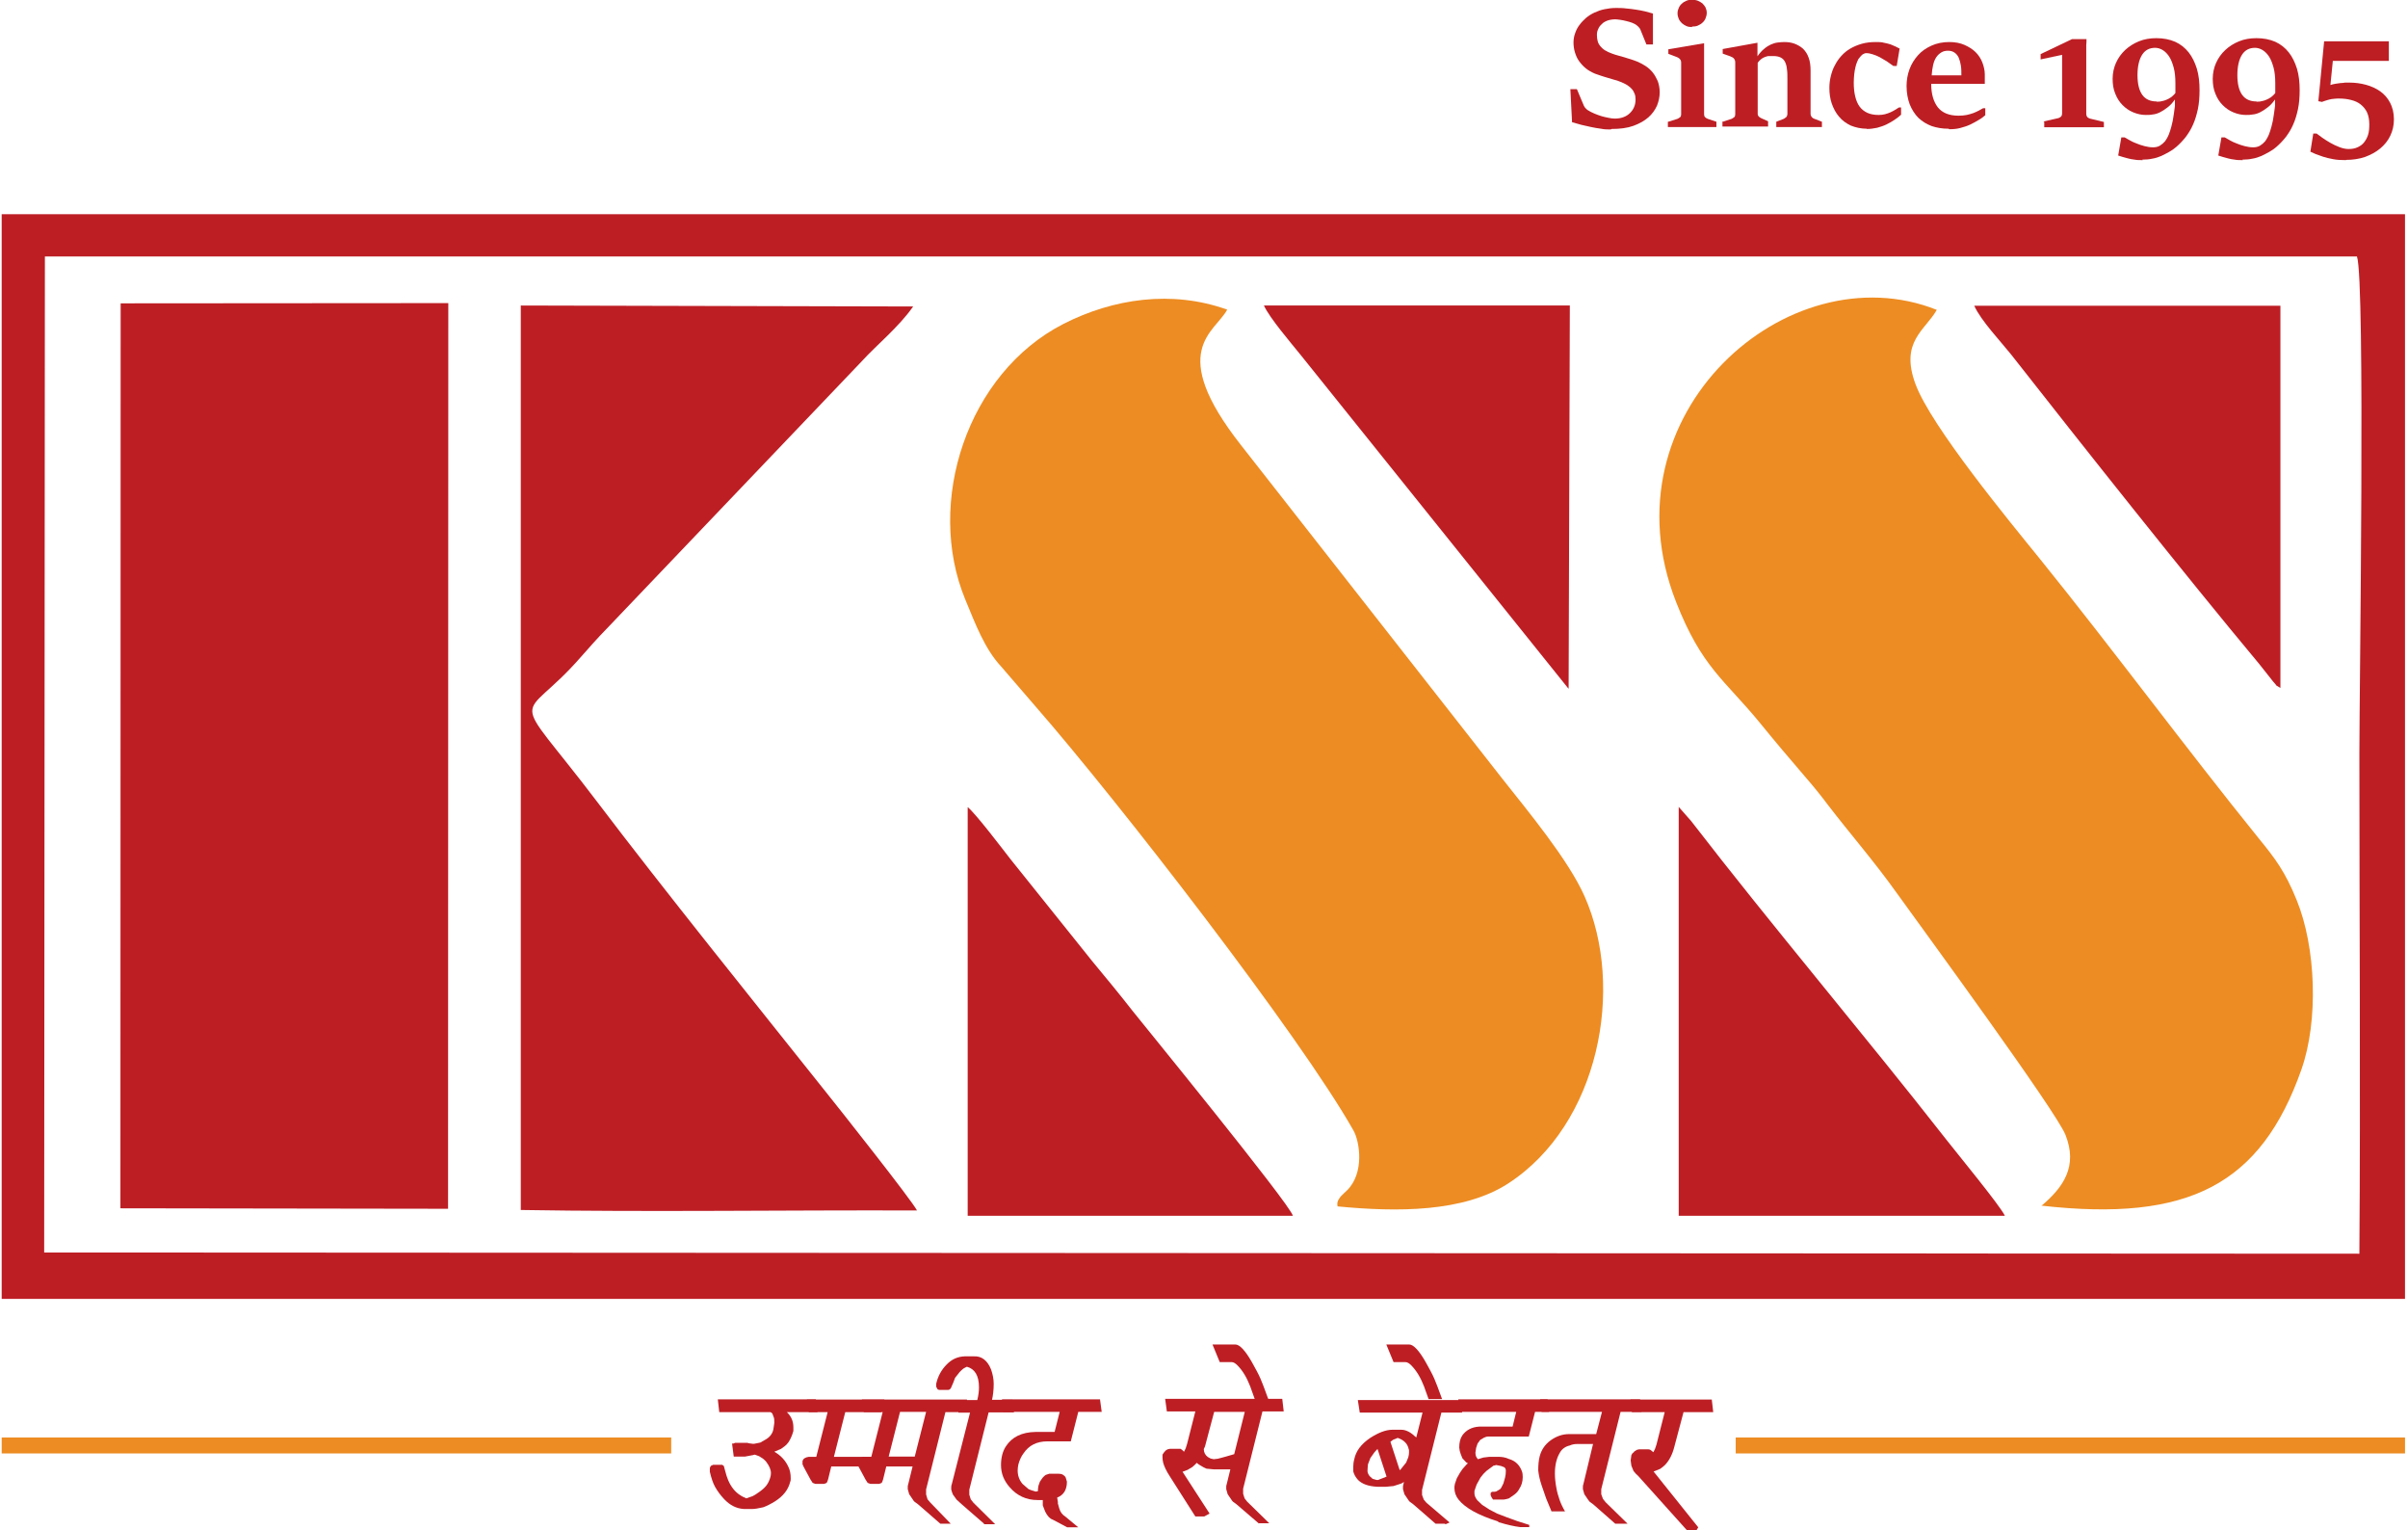
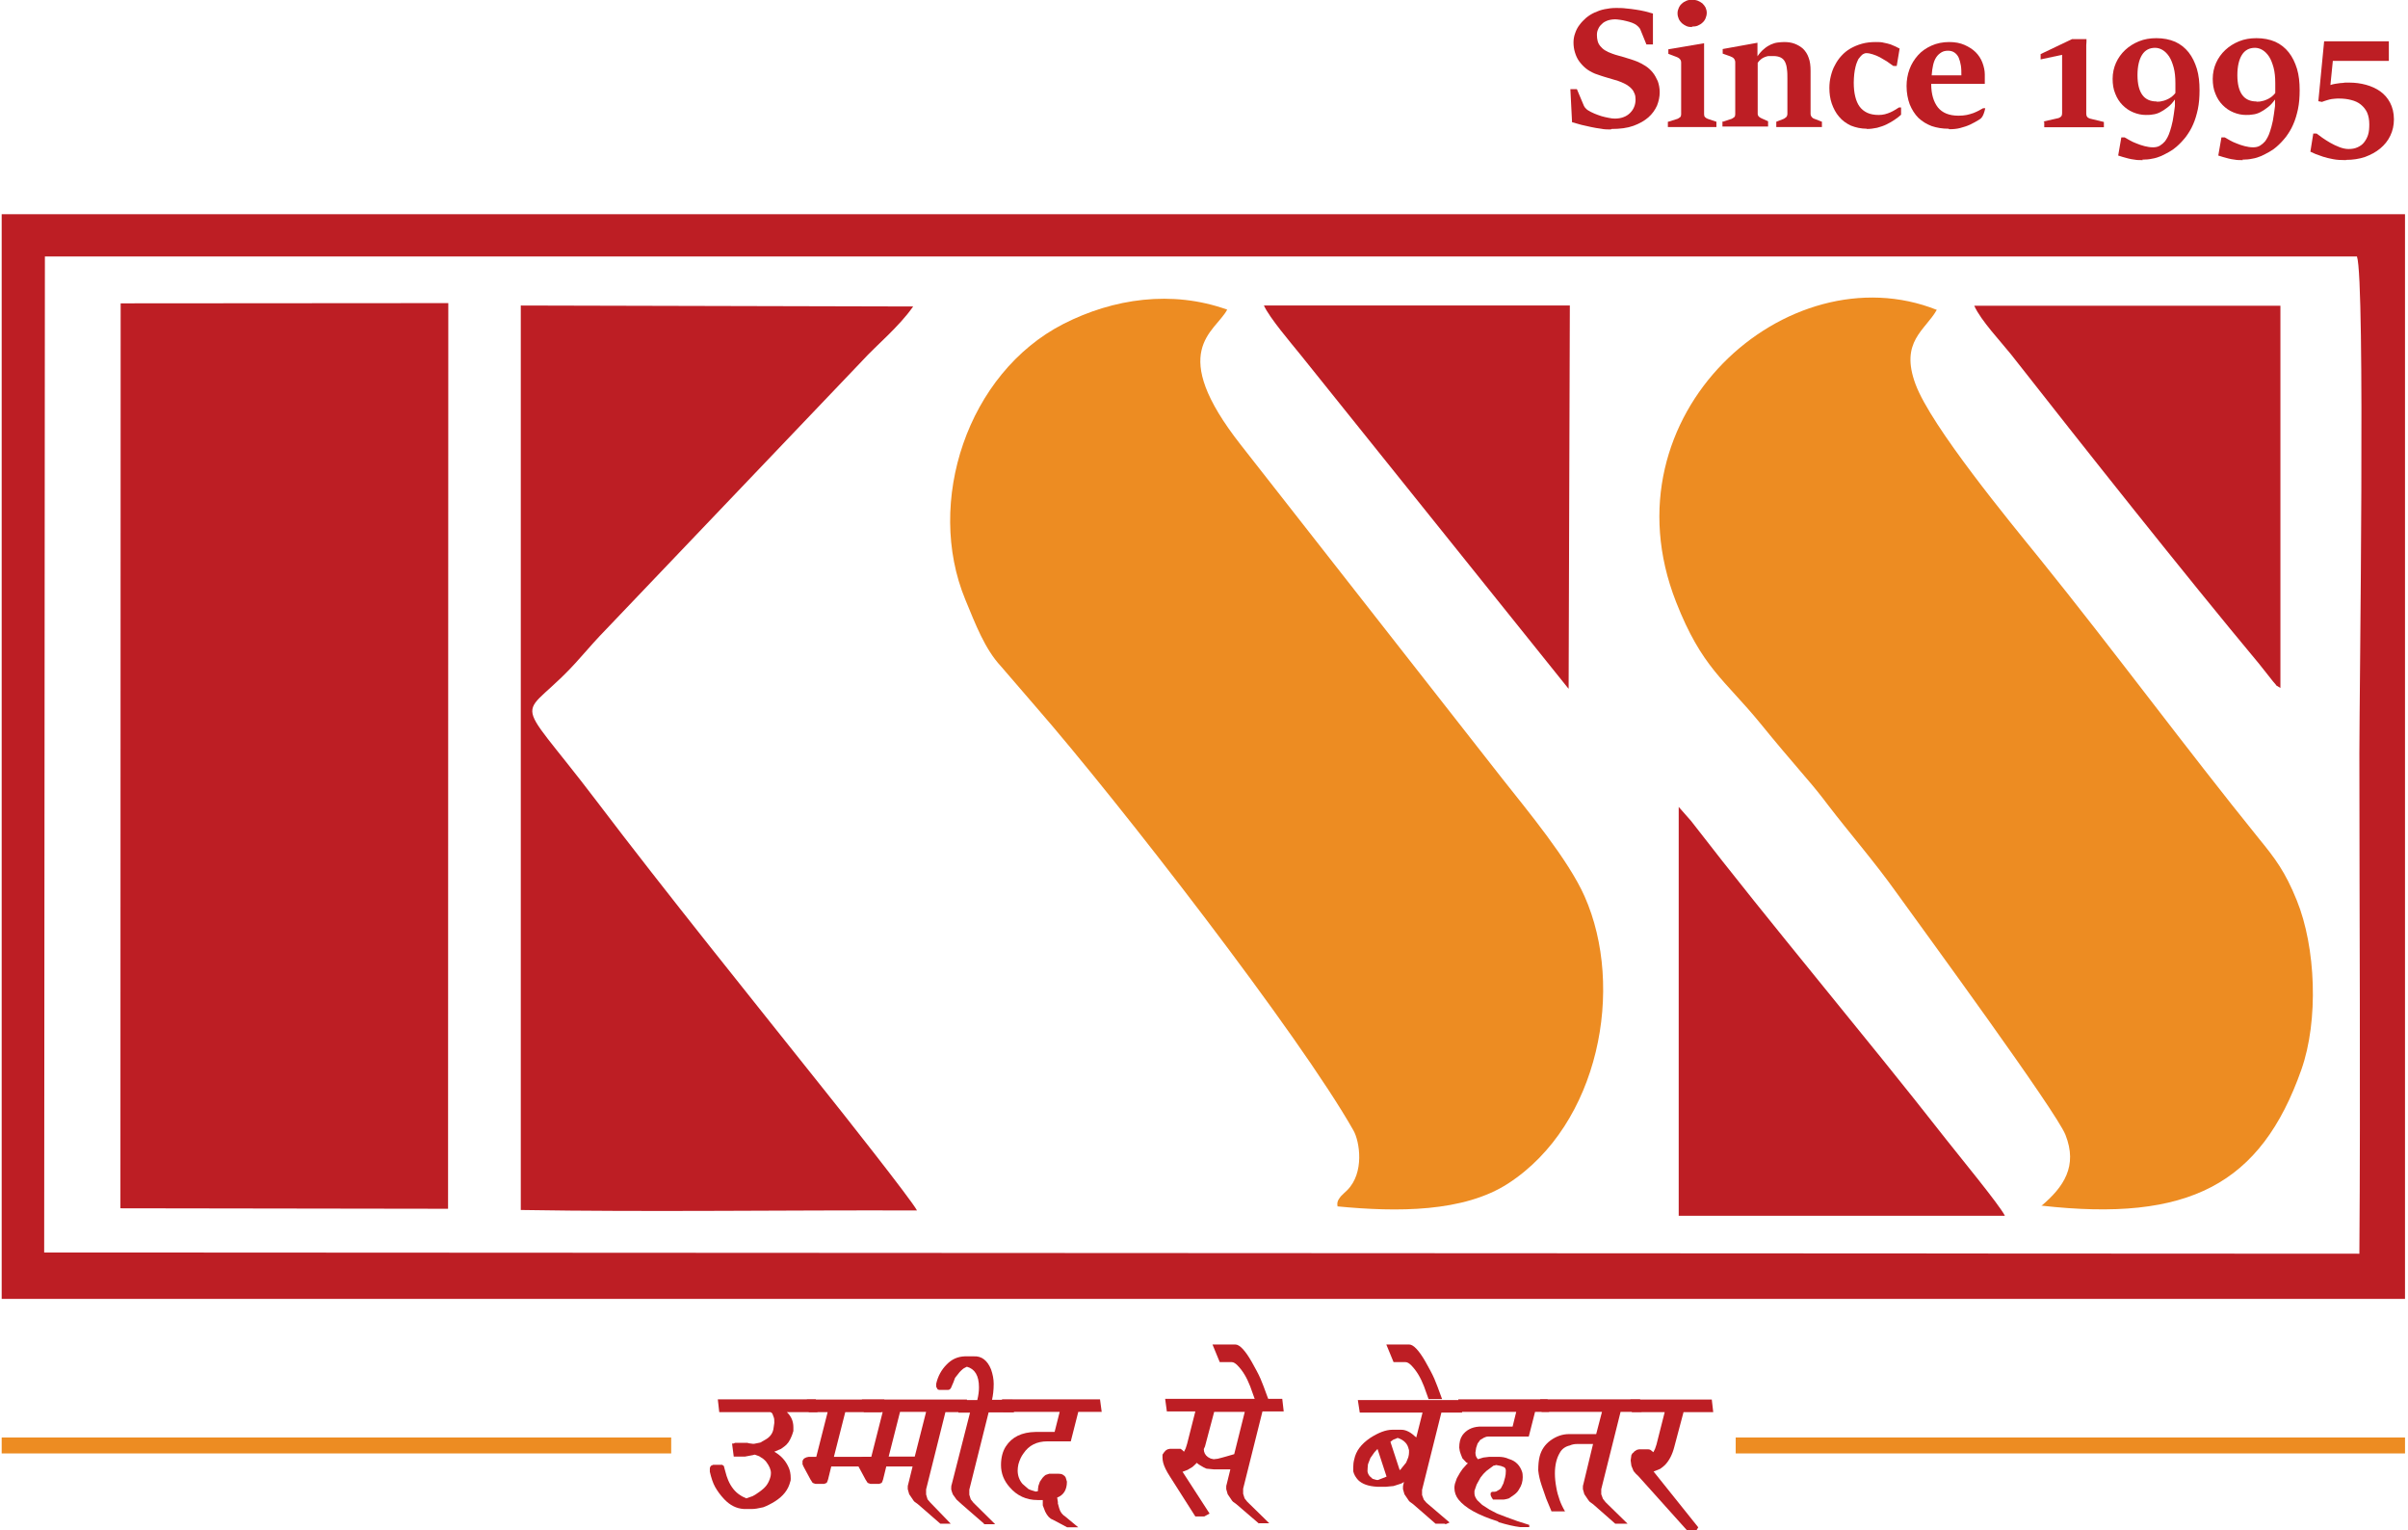
<svg xmlns="http://www.w3.org/2000/svg" width="255" height="162" viewBox="0 0 255 162" fill="none">
  <g clip-path="url(#clip0_175_2284)">
    <path fill-rule="evenodd" clip-rule="evenodd" d="M4.678 132.598L249.851 132.726C249.979 115.084 249.851 97.416 249.851 79.774C249.851 73.177 250.49 29.686 249.595 27.155H4.754L4.678 132.598ZM0.178 137.507H254.683V22.68H0.178V137.507Z" fill="#BD1E24" />
    <path fill-rule="evenodd" clip-rule="evenodd" d="M12.752 127.918L47.448 127.969L47.474 32.089L12.777 32.114L12.752 127.918Z" fill="#BD1E24" />
    <path fill-rule="evenodd" clip-rule="evenodd" d="M141.618 127.714C147.933 128.328 154.99 128.354 159.72 125.285C169.359 119.021 172.095 104.55 167.799 94.885C166.086 91.024 161.791 85.859 159.106 82.459L131.416 47.123C123.515 37.075 128.655 35.209 129.958 32.78C124.103 30.683 117.89 31.604 112.623 34.288C102.422 39.504 97.973 53.183 102.217 63.462C103.316 66.121 104.288 68.703 106.001 70.544L109.683 74.814C118.402 84.811 137.655 109.638 143.331 119.686C143.995 120.862 144.507 124.16 142.666 126.001C142.589 126.078 141.976 126.64 141.976 126.666C141.669 127.075 141.566 127.28 141.643 127.714" fill="#ED8C22" />
    <path fill-rule="evenodd" clip-rule="evenodd" d="M216.171 127.636C231.768 129.401 239.413 125.412 243.708 113.242C245.549 108.026 245.242 100.278 243.222 95.318C241.995 92.276 240.921 90.869 239.208 88.773C231.538 79.287 223.739 68.727 216.018 59.165C212.847 55.253 204.512 45.154 202.85 40.679C201.163 36.154 203.873 34.977 205.1 32.804C189.35 26.54 169.688 43.849 177.487 63.716C180.222 70.696 182.626 71.949 186.41 76.577C188.046 78.597 189.58 80.386 191.242 82.33C192.086 83.301 192.827 84.222 193.595 85.244C195.87 88.21 198.478 91.202 200.83 94.5C203.643 98.412 217.756 117.665 218.728 120.145C220.032 123.443 218.575 125.642 216.146 127.688" fill="#ED8C22" />
    <path fill-rule="evenodd" clip-rule="evenodd" d="M55.15 79.287V128.097C68.906 128.327 83.199 128.097 97.108 128.148C96.52 127.023 88.824 117.307 87.469 115.62C79.977 106.21 70.287 94.193 63.179 84.81C53.744 72.384 54.997 77.037 61.542 69.52C62.463 68.472 63.255 67.577 64.227 66.58L91.304 38.199C92.787 36.563 95.19 34.62 96.699 32.446L55.15 32.344V79.287Z" fill="#BD1E24" />
-     <path fill-rule="evenodd" clip-rule="evenodd" d="M102.475 128.711H136.915C136.557 127.407 120.807 108.128 119.963 107.054C118.506 105.188 117.151 103.552 115.668 101.762L107 90.947C106.259 90.001 103.318 86.114 102.475 85.449V128.685V128.711Z" fill="#BD1E24" />
    <path fill-rule="evenodd" clip-rule="evenodd" d="M177.744 128.711H212.312C211.801 127.637 207.378 122.267 206.074 120.605C197.253 109.33 187.818 98.233 179.074 86.906L177.77 85.424V128.711H177.744Z" fill="#BD1E24" />
    <path fill-rule="evenodd" clip-rule="evenodd" d="M241.489 72.844V32.37H209.068C209.759 33.93 211.958 36.256 212.955 37.509C220.497 47.123 231.389 60.878 239.239 70.287L240.696 72.128C241.387 72.87 240.696 72.333 241.514 72.844" fill="#BD1E24" />
    <path fill-rule="evenodd" clip-rule="evenodd" d="M166.113 72.895L166.241 32.344H133.846C134.434 33.648 136.709 36.307 137.681 37.509L166.087 72.895H166.113Z" fill="#BD1E24" />
    <path d="M170.592 13.705C170.234 13.705 169.902 13.705 169.544 13.628C169.186 13.577 168.828 13.526 168.496 13.449C168.138 13.373 167.805 13.296 167.473 13.219C167.141 13.117 166.808 13.04 166.476 12.938L166.297 9.435H166.987L167.729 11.199C167.729 11.199 167.78 11.276 167.805 11.327C167.831 11.378 167.882 11.43 167.908 11.455C167.959 11.506 167.984 11.532 168.036 11.583C168.061 11.608 168.112 11.634 168.138 11.66C168.342 11.787 168.572 11.915 168.828 12.018C169.084 12.12 169.339 12.222 169.595 12.299C169.851 12.376 170.107 12.427 170.362 12.478C170.592 12.529 170.822 12.555 171.001 12.555C171.334 12.555 171.666 12.503 171.922 12.401C172.203 12.299 172.433 12.145 172.612 11.966C172.791 11.787 172.945 11.583 173.047 11.327C173.149 11.097 173.2 10.816 173.2 10.535C173.2 10.305 173.175 10.1 173.098 9.921C173.021 9.742 172.945 9.563 172.791 9.41C172.663 9.256 172.484 9.128 172.305 9.001C172.101 8.873 171.871 8.77 171.615 8.668C171.385 8.566 171.155 8.489 170.925 8.438C170.695 8.361 170.464 8.31 170.234 8.233C170.004 8.157 169.774 8.106 169.57 8.029C169.339 7.952 169.135 7.876 168.905 7.799C168.547 7.645 168.214 7.466 167.933 7.236C167.652 7.006 167.422 6.751 167.217 6.469C167.013 6.188 166.885 5.881 166.783 5.549C166.68 5.216 166.629 4.859 166.629 4.501C166.629 4.168 166.68 3.836 166.808 3.503C166.911 3.197 167.064 2.89 167.268 2.634C167.473 2.353 167.703 2.123 167.959 1.893C168.24 1.662 168.521 1.484 168.854 1.33C169.186 1.177 169.544 1.049 169.928 0.972C170.311 0.895 170.695 0.844 171.129 0.844C171.487 0.844 171.845 0.844 172.203 0.895C172.561 0.921 172.919 0.972 173.251 1.023C173.584 1.074 173.891 1.126 174.197 1.202C174.504 1.279 174.786 1.356 175.041 1.432V4.705H174.351L173.686 3.069C173.686 3.069 173.584 2.915 173.507 2.839C173.43 2.762 173.354 2.711 173.303 2.66C173.175 2.557 172.996 2.481 172.817 2.404C172.612 2.327 172.408 2.276 172.203 2.225C171.999 2.174 171.768 2.123 171.564 2.097C171.359 2.072 171.18 2.046 171.053 2.046C170.746 2.046 170.464 2.097 170.234 2.174C169.979 2.276 169.774 2.378 169.621 2.557C169.442 2.711 169.314 2.89 169.237 3.094C169.135 3.299 169.109 3.503 169.109 3.708C169.109 3.938 169.135 4.143 169.186 4.347C169.237 4.552 169.339 4.731 169.467 4.884C169.595 5.037 169.749 5.191 169.953 5.319C170.158 5.447 170.413 5.574 170.72 5.677C170.925 5.753 171.155 5.83 171.359 5.881C171.564 5.932 171.794 6.009 171.999 6.06C172.203 6.137 172.433 6.188 172.663 6.265C172.893 6.341 173.124 6.418 173.379 6.52C173.686 6.648 173.967 6.802 174.249 6.981C174.53 7.16 174.785 7.39 175.016 7.671C175.246 7.952 175.399 8.259 175.553 8.591C175.68 8.949 175.757 9.333 175.757 9.768C175.757 10.253 175.655 10.714 175.476 11.174C175.271 11.634 174.964 12.069 174.555 12.427C174.146 12.785 173.609 13.091 172.97 13.322C172.331 13.552 171.564 13.654 170.643 13.654" fill="#BD1E24" />
    <path d="M176.674 12.887L177.646 12.58C177.646 12.58 177.85 12.478 177.927 12.401C178.004 12.325 178.029 12.222 178.029 12.095V6.623C178.029 6.469 177.978 6.342 177.901 6.265C177.825 6.163 177.697 6.086 177.492 6.009L176.674 5.702V5.217L180.458 4.577V12.095C180.458 12.222 180.484 12.325 180.561 12.401C180.637 12.478 180.714 12.529 180.842 12.58L181.762 12.887V13.45H176.623V12.887H176.674ZM179.18 2.864C178.975 2.864 178.771 2.839 178.592 2.762C178.413 2.685 178.259 2.583 178.106 2.455C177.978 2.327 177.85 2.174 177.774 1.995C177.697 1.816 177.646 1.637 177.646 1.407C177.646 1.177 177.697 1.023 177.774 0.844C177.85 0.665 177.953 0.512 178.106 0.384C178.234 0.256 178.413 0.154 178.592 0.077C178.771 0.001 178.975 -0.025 179.18 -0.025C179.384 -0.025 179.589 0.001 179.793 0.077C179.972 0.154 180.151 0.256 180.279 0.359C180.407 0.487 180.535 0.64 180.612 0.793C180.688 0.972 180.74 1.151 180.74 1.356C180.74 1.56 180.688 1.765 180.612 1.944C180.535 2.123 180.433 2.276 180.279 2.404C180.151 2.532 179.972 2.634 179.793 2.711C179.615 2.788 179.41 2.813 179.18 2.813V2.864Z" fill="#BD1E24" />
    <path d="M182.453 12.887L183.374 12.58C183.374 12.58 183.578 12.478 183.655 12.401C183.732 12.325 183.757 12.222 183.757 12.094V6.597C183.757 6.444 183.706 6.316 183.63 6.214C183.553 6.111 183.425 6.035 183.221 5.958L182.428 5.677V5.191L186.11 4.526V5.958C186.34 5.626 186.57 5.37 186.826 5.165C187.056 4.961 187.311 4.808 187.542 4.705C187.772 4.603 188.027 4.526 188.257 4.501C188.488 4.475 188.718 4.45 188.948 4.45C189.331 4.45 189.715 4.501 190.047 4.629C190.38 4.756 190.686 4.935 190.942 5.165C191.198 5.421 191.402 5.728 191.53 6.111C191.684 6.495 191.735 6.981 191.735 7.518V12.043C191.735 12.197 191.786 12.299 191.863 12.401C191.939 12.478 192.042 12.555 192.144 12.58L192.936 12.887V13.45H188.104V12.887L188.897 12.58C188.897 12.58 189.076 12.478 189.152 12.401C189.229 12.325 189.28 12.197 189.28 12.043V8.361C189.28 7.978 189.28 7.62 189.229 7.313C189.203 7.006 189.127 6.751 189.025 6.546C188.922 6.342 188.769 6.188 188.564 6.086C188.36 5.984 188.104 5.933 187.772 5.933C187.644 5.933 187.49 5.933 187.337 5.933C187.184 5.933 187.03 5.984 186.902 6.035C186.749 6.086 186.621 6.163 186.493 6.265C186.365 6.367 186.238 6.495 186.135 6.648V12.043C186.135 12.171 186.186 12.273 186.263 12.35C186.34 12.427 186.442 12.478 186.544 12.529L187.235 12.836V13.398H182.402V12.836L182.453 12.887Z" fill="#BD1E24" />
    <path d="M197.713 13.629C197.074 13.629 196.512 13.501 196 13.296C195.514 13.066 195.08 12.759 194.747 12.35C194.415 11.967 194.159 11.481 193.98 10.969C193.801 10.458 193.725 9.896 193.725 9.308C193.725 8.873 193.776 8.464 193.878 8.055C193.98 7.646 194.108 7.262 194.313 6.904C194.492 6.546 194.722 6.214 195.003 5.907C195.284 5.6 195.591 5.344 195.949 5.14C196.307 4.935 196.716 4.756 197.176 4.629C197.637 4.501 198.122 4.45 198.634 4.45C198.941 4.45 199.247 4.45 199.503 4.526C199.759 4.577 199.989 4.629 200.219 4.705C200.423 4.782 200.602 4.859 200.756 4.935C200.909 5.012 201.037 5.089 201.165 5.14L200.858 6.981H200.5C200.296 6.827 200.04 6.674 199.81 6.495C199.554 6.342 199.298 6.188 199.068 6.06C198.813 5.933 198.583 5.83 198.327 5.754C198.097 5.677 197.867 5.626 197.637 5.626C197.509 5.626 197.381 5.677 197.253 5.754C197.151 5.83 196.997 5.984 196.87 6.163C196.793 6.239 196.742 6.367 196.665 6.546C196.588 6.7 196.537 6.904 196.486 7.109C196.435 7.339 196.384 7.569 196.358 7.85C196.333 8.131 196.307 8.413 196.307 8.745C196.307 9.308 196.358 9.793 196.46 10.202C196.563 10.637 196.716 10.995 196.921 11.276C197.125 11.557 197.406 11.788 197.739 11.941C198.071 12.094 198.48 12.171 198.941 12.171C199.171 12.171 199.401 12.146 199.605 12.094C199.81 12.043 200.014 11.967 200.193 11.89C200.372 11.813 200.551 11.711 200.679 11.634C200.833 11.532 200.96 11.455 201.088 11.379H201.318V12.146C201.114 12.325 200.909 12.504 200.628 12.682C200.372 12.861 200.091 13.015 199.784 13.168C199.477 13.322 199.145 13.424 198.787 13.526C198.429 13.603 198.071 13.654 197.662 13.654" fill="#BD1E24" />
-     <path d="M207.704 8.004C207.704 7.62 207.704 7.288 207.653 6.955C207.602 6.623 207.525 6.367 207.423 6.111C207.321 5.881 207.167 5.702 206.988 5.575C206.809 5.447 206.579 5.37 206.298 5.37C206.017 5.37 205.787 5.421 205.582 5.549C205.378 5.677 205.199 5.83 205.045 6.06C204.892 6.29 204.79 6.546 204.713 6.879C204.636 7.211 204.585 7.569 204.559 7.978H207.756L207.704 8.004ZM206.349 13.629C205.684 13.629 205.096 13.526 204.559 13.347C204.023 13.143 203.562 12.861 203.153 12.478C202.77 12.094 202.463 11.609 202.233 11.046C202.028 10.484 201.9 9.844 201.9 9.103C201.9 8.489 202.003 7.901 202.207 7.339C202.412 6.776 202.719 6.29 203.102 5.856C203.486 5.421 203.971 5.089 204.534 4.833C205.096 4.577 205.736 4.45 206.426 4.45C207.04 4.45 207.577 4.552 208.037 4.756C208.497 4.961 208.906 5.217 209.213 5.523C209.52 5.83 209.775 6.214 209.929 6.623C210.082 7.032 210.184 7.467 210.184 7.876C210.184 7.927 210.184 8.004 210.184 8.106C210.184 8.208 210.184 8.31 210.184 8.387C210.184 8.489 210.184 8.566 210.184 8.668C210.184 8.771 210.184 8.822 210.184 8.873H204.508C204.508 9.972 204.764 10.79 205.224 11.379C205.684 11.941 206.4 12.248 207.398 12.248C207.704 12.248 208.011 12.222 208.267 12.171C208.523 12.12 208.753 12.043 208.983 11.967C209.187 11.89 209.392 11.788 209.545 11.711C209.724 11.609 209.852 11.532 210.005 11.455H210.236V12.197C210.031 12.376 209.801 12.555 209.52 12.708C209.238 12.887 208.932 13.04 208.625 13.194C208.292 13.347 207.96 13.45 207.577 13.552C207.193 13.654 206.809 13.68 206.426 13.68L206.349 13.629Z" fill="#BD1E24" />
+     <path d="M207.704 8.004C207.704 7.62 207.704 7.288 207.653 6.955C207.602 6.623 207.525 6.367 207.423 6.111C207.321 5.881 207.167 5.702 206.988 5.575C206.809 5.447 206.579 5.37 206.298 5.37C206.017 5.37 205.787 5.421 205.582 5.549C205.378 5.677 205.199 5.83 205.045 6.06C204.892 6.29 204.79 6.546 204.713 6.879C204.636 7.211 204.585 7.569 204.559 7.978H207.756L207.704 8.004ZM206.349 13.629C205.684 13.629 205.096 13.526 204.559 13.347C204.023 13.143 203.562 12.861 203.153 12.478C202.77 12.094 202.463 11.609 202.233 11.046C202.028 10.484 201.9 9.844 201.9 9.103C201.9 8.489 202.003 7.901 202.207 7.339C202.412 6.776 202.719 6.29 203.102 5.856C203.486 5.421 203.971 5.089 204.534 4.833C205.096 4.577 205.736 4.45 206.426 4.45C207.04 4.45 207.577 4.552 208.037 4.756C208.497 4.961 208.906 5.217 209.213 5.523C209.52 5.83 209.775 6.214 209.929 6.623C210.082 7.032 210.184 7.467 210.184 7.876C210.184 7.927 210.184 8.004 210.184 8.106C210.184 8.208 210.184 8.31 210.184 8.387C210.184 8.489 210.184 8.566 210.184 8.668C210.184 8.771 210.184 8.822 210.184 8.873H204.508C204.508 9.972 204.764 10.79 205.224 11.379C205.684 11.941 206.4 12.248 207.398 12.248C207.704 12.248 208.011 12.222 208.267 12.171C208.523 12.12 208.753 12.043 208.983 11.967C209.187 11.89 209.392 11.788 209.545 11.711C209.724 11.609 209.852 11.532 210.005 11.455H210.236C210.031 12.376 209.801 12.555 209.52 12.708C209.238 12.887 208.932 13.04 208.625 13.194C208.292 13.347 207.96 13.45 207.577 13.552C207.193 13.654 206.809 13.68 206.426 13.68L206.349 13.629Z" fill="#BD1E24" />
    <path d="M216.403 12.86L217.988 12.502C217.988 12.502 218.192 12.426 218.269 12.323C218.346 12.247 218.371 12.119 218.371 11.991V5.804L216.096 6.289V5.727L219.42 4.142H220.954C220.954 4.321 220.954 4.551 220.928 4.781C220.928 5.011 220.928 5.267 220.928 5.522C220.928 5.778 220.928 6.034 220.928 6.289C220.928 6.545 220.928 6.775 220.928 6.98V12.042C220.928 12.17 220.954 12.272 221.03 12.375C221.081 12.451 221.184 12.502 221.312 12.554L222.795 12.912V13.474H216.479V12.912L216.403 12.86Z" fill="#BD1E24" />
    <path d="M228.4 10.764C228.553 10.764 228.732 10.764 228.911 10.713C229.09 10.687 229.243 10.636 229.422 10.56C229.601 10.483 229.755 10.406 229.934 10.278C230.087 10.15 230.241 10.023 230.368 9.844C230.368 9.767 230.368 9.69 230.368 9.614C230.368 9.537 230.368 9.435 230.368 9.358C230.368 9.281 230.368 9.179 230.368 9.102V8.821C230.368 8.182 230.317 7.645 230.189 7.159C230.062 6.699 229.908 6.29 229.704 5.983C229.499 5.676 229.269 5.446 229.013 5.293C228.758 5.139 228.476 5.062 228.221 5.062C227.607 5.062 227.147 5.318 226.84 5.804C226.533 6.29 226.354 7.006 226.354 7.952C226.354 8.898 226.533 9.588 226.866 10.048C227.198 10.508 227.709 10.739 228.349 10.739M226.917 16.952C226.584 16.952 226.303 16.952 226.047 16.901C225.792 16.875 225.562 16.824 225.357 16.773C225.153 16.721 224.974 16.67 224.795 16.619C224.616 16.568 224.462 16.517 224.309 16.466L224.641 14.548H224.999C225.153 14.625 225.331 14.727 225.536 14.855C225.741 14.983 225.996 15.085 226.252 15.187C226.508 15.29 226.789 15.392 227.096 15.469C227.403 15.545 227.684 15.597 227.991 15.597C228.272 15.597 228.528 15.545 228.732 15.418C228.937 15.29 229.116 15.136 229.269 14.957C229.346 14.855 229.422 14.727 229.525 14.548C229.627 14.369 229.704 14.165 229.806 13.858C229.908 13.577 229.985 13.219 230.087 12.784C230.164 12.349 230.241 11.838 230.317 11.224C230.317 11.199 230.317 11.148 230.317 11.071C230.317 11.02 230.317 10.943 230.317 10.892C230.317 10.815 230.317 10.764 230.317 10.687C230.317 10.611 230.317 10.585 230.317 10.534C230.062 10.892 229.806 11.173 229.525 11.378C229.269 11.582 228.988 11.761 228.732 11.889C228.476 12.017 228.221 12.094 227.965 12.119C227.709 12.17 227.454 12.17 227.224 12.17C226.763 12.17 226.329 12.068 225.894 11.889C225.459 11.71 225.101 11.454 224.769 11.122C224.437 10.79 224.181 10.381 224.002 9.92C223.797 9.435 223.721 8.923 223.721 8.335C223.721 7.747 223.849 7.159 224.079 6.648C224.309 6.136 224.641 5.676 225.05 5.293C225.459 4.909 225.945 4.602 226.508 4.372C227.07 4.142 227.684 4.04 228.349 4.04C229.09 4.04 229.755 4.168 230.343 4.423C230.905 4.679 231.391 5.062 231.775 5.548C232.158 6.034 232.439 6.622 232.644 7.287C232.849 7.977 232.925 8.719 232.925 9.562C232.925 10.278 232.874 10.943 232.746 11.557C232.618 12.145 232.465 12.682 232.235 13.193C232.03 13.679 231.749 14.114 231.468 14.497C231.161 14.881 230.829 15.239 230.471 15.545C230.241 15.75 229.985 15.929 229.704 16.082C229.422 16.236 229.141 16.389 228.86 16.517C228.553 16.645 228.246 16.747 227.914 16.798C227.581 16.875 227.224 16.901 226.866 16.901L226.917 16.952Z" fill="#BD1E24" />
    <path d="M238.976 10.764C239.129 10.764 239.308 10.764 239.487 10.713C239.666 10.687 239.819 10.636 239.998 10.56C240.177 10.483 240.331 10.406 240.51 10.278C240.663 10.15 240.817 10.023 240.944 9.844C240.944 9.767 240.944 9.69 240.944 9.614C240.944 9.537 240.944 9.435 240.944 9.358C240.944 9.281 240.944 9.179 240.944 9.102V8.821C240.944 8.182 240.893 7.645 240.765 7.159C240.638 6.699 240.484 6.29 240.28 5.983C240.075 5.676 239.845 5.446 239.589 5.293C239.334 5.139 239.052 5.062 238.797 5.062C238.183 5.062 237.723 5.318 237.416 5.804C237.109 6.29 236.93 7.006 236.93 7.952C236.93 8.898 237.109 9.588 237.442 10.048C237.774 10.508 238.285 10.739 238.925 10.739M237.518 16.952C237.186 16.952 236.905 16.952 236.649 16.901C236.393 16.875 236.163 16.824 235.959 16.773C235.754 16.721 235.575 16.67 235.396 16.619C235.217 16.568 235.064 16.517 234.91 16.466L235.243 14.548H235.601C235.754 14.625 235.933 14.727 236.138 14.855C236.342 14.983 236.598 15.085 236.854 15.187C237.109 15.29 237.39 15.392 237.697 15.469C238.004 15.545 238.285 15.597 238.592 15.597C238.873 15.597 239.129 15.545 239.334 15.418C239.538 15.29 239.717 15.136 239.871 14.957C239.947 14.855 240.024 14.727 240.126 14.548C240.229 14.369 240.305 14.165 240.407 13.858C240.51 13.577 240.586 13.219 240.689 12.784C240.765 12.349 240.842 11.838 240.919 11.224C240.919 11.199 240.919 11.148 240.919 11.071C240.919 11.02 240.919 10.943 240.919 10.892C240.919 10.815 240.919 10.764 240.919 10.687C240.919 10.611 240.919 10.585 240.919 10.534C240.663 10.892 240.407 11.173 240.126 11.378C239.871 11.582 239.589 11.761 239.334 11.889C239.078 12.017 238.822 12.094 238.567 12.119C238.311 12.17 238.081 12.17 237.825 12.17C237.365 12.17 236.93 12.068 236.496 11.889C236.061 11.71 235.703 11.454 235.371 11.122C235.038 10.79 234.782 10.381 234.604 9.92C234.399 9.435 234.322 8.923 234.322 8.335C234.322 7.747 234.45 7.159 234.68 6.648C234.91 6.136 235.243 5.676 235.652 5.293C236.061 4.909 236.547 4.602 237.109 4.372C237.672 4.142 238.285 4.04 238.95 4.04C239.692 4.04 240.356 4.168 240.944 4.423C241.507 4.679 241.993 5.062 242.376 5.548C242.76 6.034 243.041 6.622 243.246 7.287C243.45 7.977 243.527 8.719 243.527 9.562C243.527 10.278 243.476 10.943 243.348 11.557C243.22 12.145 243.067 12.682 242.836 13.193C242.632 13.679 242.351 14.114 242.069 14.497C241.763 14.881 241.43 15.239 241.072 15.545C240.842 15.75 240.586 15.929 240.305 16.082C240.024 16.236 239.743 16.389 239.461 16.517C239.155 16.645 238.848 16.747 238.515 16.798C238.183 16.875 237.825 16.901 237.467 16.901L237.518 16.952Z" fill="#BD1E24" />
    <path d="M248.421 16.952C247.909 16.952 247.449 16.927 247.066 16.85C246.682 16.773 246.324 16.697 246.017 16.594C245.71 16.492 245.455 16.39 245.225 16.313C244.994 16.211 244.816 16.134 244.662 16.058L244.969 14.14H245.327C245.48 14.242 245.659 14.396 245.915 14.575C246.171 14.754 246.452 14.932 246.759 15.111C247.066 15.29 247.398 15.444 247.73 15.572C248.063 15.7 248.395 15.776 248.702 15.776C249.06 15.776 249.367 15.725 249.648 15.597C249.929 15.469 250.159 15.316 250.338 15.086C250.517 14.856 250.671 14.6 250.773 14.268C250.875 13.935 250.901 13.577 250.901 13.168C250.901 12.682 250.824 12.273 250.671 11.915C250.517 11.583 250.287 11.302 250.006 11.072C249.725 10.842 249.392 10.688 248.983 10.586C248.6 10.484 248.165 10.432 247.705 10.432C247.526 10.432 247.347 10.432 247.168 10.458C246.989 10.458 246.835 10.509 246.682 10.535C246.529 10.586 246.375 10.611 246.247 10.663C246.119 10.714 245.992 10.739 245.889 10.79L245.506 10.714L246.119 4.373H252.972V6.444H247.04L246.784 9.001C246.938 8.95 247.117 8.898 247.296 8.873C247.475 8.847 247.654 8.822 247.833 8.796C248.012 8.796 248.165 8.771 248.344 8.745C248.497 8.745 248.651 8.745 248.804 8.745C249.392 8.745 249.98 8.822 250.543 8.975C251.105 9.128 251.617 9.359 252.051 9.665C252.486 9.972 252.844 10.381 253.1 10.867C253.355 11.353 253.509 11.941 253.509 12.631C253.509 13.271 253.381 13.833 253.125 14.37C252.869 14.907 252.512 15.341 252.051 15.725C251.591 16.109 251.054 16.39 250.441 16.62C249.827 16.825 249.162 16.927 248.446 16.927" fill="#BD1E24" />
    <path d="M83.326 149.497C83.786 149.932 84.016 150.469 84.016 151.083V151.492C83.965 151.696 83.863 152.003 83.659 152.412C83.556 152.617 83.428 152.796 83.275 152.949C83.198 153.026 83.019 153.179 82.713 153.384L81.997 153.691C82.636 154.049 83.147 154.56 83.48 155.276C83.659 155.634 83.735 156.043 83.735 156.503C83.735 156.656 83.735 156.759 83.684 156.861C83.48 157.705 82.943 158.395 82.048 158.958C81.588 159.239 81.178 159.443 80.82 159.571C80.284 159.699 79.9 159.75 79.695 159.75H78.749C77.982 159.699 77.318 159.367 76.704 158.728C76.269 158.267 75.963 157.833 75.732 157.424C75.502 157.014 75.323 156.477 75.17 155.813V155.608V155.429C75.195 155.301 75.247 155.225 75.298 155.174L75.528 155.071H76.474C76.474 155.071 76.627 155.174 76.653 155.199L76.755 155.583C76.883 156.094 77.011 156.478 77.113 156.708C77.42 157.424 77.855 157.96 78.391 158.293C78.57 158.421 78.801 158.523 79.031 158.625L79.695 158.395C79.849 158.318 80.079 158.191 80.386 157.96C80.718 157.73 80.974 157.5 81.153 157.27C81.332 157.04 81.485 156.733 81.588 156.35C81.613 156.247 81.639 156.12 81.639 155.941C81.639 155.583 81.46 155.174 81.127 154.739C80.948 154.534 80.769 154.381 80.565 154.279C80.463 154.176 80.232 154.1 79.926 153.997L79.721 154.049L79.44 154.1L78.903 154.202H78.647H77.701L77.522 152.821H77.676L77.855 152.745H79.133L79.312 152.796L79.695 152.847H79.874L80.514 152.719L81.051 152.412C81.511 152.156 81.792 151.799 81.894 151.338L81.997 150.648C81.997 150.392 81.997 150.188 81.945 150.06L81.792 149.651C81.792 149.651 81.664 149.497 81.562 149.497H76.167L76.014 148.142H86.394L86.573 149.497H83.352H83.326Z" fill="#BD1E24" />
    <path d="M88.027 155.251L87.695 156.606C87.644 156.785 87.592 156.913 87.541 156.989L87.285 157.091H86.34L86.058 156.989L85.828 156.631L85.112 155.302L84.984 155.02V154.663C85.061 154.432 85.266 154.279 85.649 154.228H86.442L87.644 149.498H85.649L85.445 148.168H93.652L93.32 149.498H89.51L88.308 154.228H92.322L92.067 155.251H88.053H88.027Z" fill="#BD1E24" />
    <path d="M98.072 149.472H95.311L94.109 154.202H96.87L98.072 149.472ZM100.526 161.31H99.58L97.228 159.265C97.228 159.265 97.075 159.137 96.845 158.984C96.742 158.881 96.691 158.805 96.666 158.753L96.282 158.191L96.129 157.654C96.129 157.654 96.129 157.449 96.129 157.398C96.129 157.347 96.129 157.245 96.18 157.117L96.64 155.251H93.853L93.521 156.606C93.47 156.785 93.418 156.913 93.367 156.989L93.112 157.091H92.166L91.884 156.989L91.654 156.631L90.938 155.302L90.811 155.02V154.663C90.887 154.432 91.092 154.279 91.475 154.228H92.268L93.47 149.498H91.475L91.271 148.168H102.393L102.546 149.498H100.117L98.072 157.68V158.216L98.225 158.728L98.507 159.06L100.68 161.31H100.552H100.526Z" fill="#BD1E24" />
    <path d="M104.207 161.31L101.855 159.265C101.855 159.265 101.548 158.983 101.292 158.753L100.909 158.216C100.858 158.088 100.781 157.909 100.73 157.679C100.73 157.449 100.73 157.27 100.781 157.168L102.724 149.549H101.497L101.343 148.219H103.491C103.619 147.708 103.67 147.273 103.67 146.864C103.67 145.637 103.235 144.921 102.392 144.691L102.187 144.793L102.008 144.895L101.804 145.074L101.625 145.253L101.139 145.867C101.062 146.122 100.909 146.48 100.704 146.941C100.627 147.068 100.525 147.145 100.397 147.145H99.451L99.298 147.094L99.196 146.915L99.144 146.813V146.48C99.323 145.688 99.707 144.997 100.244 144.461C100.781 143.898 101.42 143.617 102.162 143.591H103.108C103.951 143.54 104.565 144.026 104.949 144.972C105.127 145.483 105.23 145.995 105.23 146.506C105.23 147.171 105.153 147.759 105.051 148.193H107.224L107.377 149.523H104.693L102.647 157.705V158.242L102.801 158.728L103.082 159.086L105.383 161.361H104.207V161.31Z" fill="#BD1E24" />
    <path d="M110.811 158.804H109.865C108.689 158.804 107.691 158.344 106.924 157.449C106.311 156.759 106.004 155.992 106.004 155.097C106.004 154.304 106.183 153.639 106.515 153.128C107.154 152.131 108.203 151.62 109.66 151.594H111.68L112.217 149.472H106.26L106.106 148.142H116.487L116.666 149.472H114.186L113.393 152.591H110.913C109.788 152.591 108.944 153.026 108.382 153.87C108.152 154.176 107.973 154.56 107.845 155.02C107.794 155.25 107.768 155.48 107.768 155.685C107.768 156.222 107.947 156.708 108.279 157.091L108.893 157.628C109.072 157.73 109.328 157.807 109.686 157.909L109.916 157.858V157.654L109.967 157.296L110.12 156.861L110.402 156.452C110.402 156.452 110.581 156.247 110.734 156.145L111.118 156.017H112.064C112.243 156.017 112.422 156.043 112.549 156.12C112.677 156.196 112.779 156.273 112.856 156.426L112.984 156.861C112.984 157.73 112.626 158.293 111.936 158.549L111.424 158.753L110.887 158.804H110.811ZM112.012 159.111L112.166 159.674C112.268 160.057 112.498 160.364 112.831 160.568L114.186 161.693H113.01L111.475 160.875C111.169 160.773 110.913 160.492 110.683 160.031L110.427 159.367C110.427 159.367 110.427 159.264 110.427 159.188V159.085C110.427 158.958 110.427 158.855 110.427 158.779L110.99 158.446H111.936L112.038 159.085L112.012 159.111Z" fill="#BD1E24" />
    <path d="M131.799 149.472H128.577L127.605 153.128L127.478 153.41C127.478 153.768 127.631 154.049 127.912 154.253L128.194 154.407L128.526 154.483L128.961 154.432L129.446 154.305L129.907 154.177L130.699 153.947L131.824 149.447L131.799 149.472ZM133.307 161.285L130.955 159.265C130.955 159.265 130.801 159.137 130.571 158.983C130.469 158.881 130.418 158.805 130.392 158.753L130.009 158.191L129.855 157.654C129.855 157.654 129.855 157.449 129.855 157.398C129.855 157.347 129.855 157.245 129.907 157.117L130.29 155.557H129.804H129.498H128.551L127.759 155.481C127.605 155.43 127.375 155.302 127.043 155.097L126.89 154.995L126.736 154.867L126.506 155.097L126.276 155.302L125.765 155.608L125.228 155.813L128.091 160.236L127.529 160.543H126.583L123.898 156.324C123.515 155.736 123.284 155.251 123.182 154.867C123.131 154.662 123.105 154.483 123.105 154.305C123.105 154.177 123.105 154.074 123.105 153.998L123.259 153.768L123.438 153.563L123.642 153.435L123.873 153.384H124.819H124.921H125.023L125.202 153.512L125.381 153.691L125.56 153.333L125.713 152.847L126.583 149.421H123.566L123.387 148.091H135.787L135.941 149.421H133.691L131.645 157.603V158.14L131.799 158.626L132.08 158.983L134.407 161.259H133.23L133.307 161.285Z" fill="#BD1E24" />
    <path d="M132.875 148.116L132.389 146.761C132.031 145.841 131.596 145.099 131.034 144.537C130.829 144.332 130.625 144.204 130.446 144.204H129.167L128.4 142.338H130.829C131.264 142.338 131.852 142.952 132.542 144.153C132.926 144.844 133.258 145.432 133.488 145.969C133.642 146.327 133.923 147.042 134.307 148.116H132.849H132.875Z" fill="#BD1E24" />
    <path d="M149.185 153.46C149.083 152.872 148.7 152.463 148.035 152.233C147.958 152.233 147.907 152.258 147.881 152.284L147.754 152.335C147.754 152.335 147.523 152.412 147.472 152.463L147.242 152.642L148.214 155.608H148.29L148.469 155.378L148.904 154.841L149.134 154.278C149.185 154.099 149.211 153.92 149.211 153.767C149.211 153.639 149.211 153.562 149.211 153.485M145.887 153.383L145.555 153.741L145.12 154.355L144.864 155.02C144.839 155.275 144.813 155.531 144.813 155.761C144.839 155.966 144.941 156.17 145.069 156.298L145.35 156.554L145.785 156.681H145.938L146.117 156.605L146.45 156.477L146.833 156.324L145.862 153.358L145.887 153.383ZM152.969 161.309H152.023L149.671 159.264C149.671 159.264 149.518 159.136 149.288 158.983C149.185 158.88 149.134 158.804 149.109 158.753L148.725 158.19L148.572 157.653C148.572 157.653 148.572 157.449 148.572 157.397C148.572 157.372 148.572 157.27 148.623 157.116L148.674 156.886L148.521 156.988L148.367 157.065L147.575 157.321L146.782 157.397H145.836C144.915 157.346 144.251 157.116 143.816 156.681C143.56 156.4 143.381 156.093 143.305 155.761C143.305 155.684 143.305 155.556 143.305 155.326C143.305 155.071 143.33 154.789 143.407 154.508C143.586 153.613 144.148 152.872 145.094 152.233C145.964 151.67 146.756 151.363 147.447 151.363H148.393C148.623 151.363 148.827 151.414 149.058 151.517C149.288 151.619 149.518 151.772 149.773 152.003L149.825 152.054L149.927 152.13L149.978 152.181L150.643 149.548H143.995L143.79 148.218H154.683L154.836 149.548H152.637L150.592 157.73V158.267L150.771 158.753L151.052 159.085L153.506 161.181L153.097 161.36L152.969 161.309Z" fill="#BD1E24" />
    <path d="M151.281 148.116L150.795 146.761C150.437 145.841 150.003 145.099 149.44 144.537C149.236 144.332 149.031 144.204 148.852 144.204H147.574L146.807 142.338H149.236C149.67 142.338 150.258 142.952 150.949 144.153C151.332 144.844 151.665 145.432 151.895 145.969C152.048 146.327 152.329 147.042 152.713 148.116H151.256H151.281Z" fill="#BD1E24" />
    <path d="M158.594 161.054C156.549 160.415 155.168 159.648 154.452 158.753C154.171 158.395 154.018 157.986 154.018 157.526C154.018 157.449 154.018 157.296 154.069 157.091L154.273 156.503L154.606 155.915L154.887 155.506L155.322 155.02L155.449 154.918L155.27 154.816L154.861 154.381L154.682 153.921C154.606 153.742 154.555 153.512 154.529 153.256C154.529 152.719 154.631 152.284 154.861 151.952C155.245 151.415 155.833 151.083 156.626 151.031C156.728 151.031 156.83 151.031 156.907 151.031H160.18L160.563 149.472H154.58L154.427 148.142H163.887L164.04 149.472H162.557L161.893 152.08H157.623C157.444 152.08 157.29 152.131 157.137 152.208L156.753 152.438L156.472 152.821L156.319 153.281L156.242 153.793C156.242 153.946 156.268 154.1 156.344 154.253L156.498 154.483L157.086 154.304L157.725 154.228H158.671C159.029 154.228 159.412 154.279 159.796 154.458C160.512 154.662 160.972 155.148 161.202 155.864C161.228 155.966 161.253 156.12 161.253 156.375C161.253 156.861 161.126 157.27 160.87 157.654C160.768 157.858 160.614 158.037 160.384 158.216L159.796 158.625C159.796 158.625 159.489 158.728 159.233 158.753H158.108L157.955 158.523L157.853 158.293V158.063L157.981 157.935C158.185 157.935 158.339 157.935 158.466 157.884L158.85 157.654L158.927 157.577L159.003 157.449L159.208 157.04L159.387 156.401C159.438 156.196 159.464 155.966 159.464 155.71C159.464 155.531 159.412 155.404 159.285 155.327L158.952 155.199L158.441 155.097C158.441 155.097 158.313 155.122 158.287 155.148H158.185L157.802 155.429L157.393 155.736C157.188 155.915 156.983 156.145 156.779 156.426L156.37 157.168L156.14 157.833C156.14 157.833 156.14 157.986 156.14 158.114C156.14 158.318 156.242 158.574 156.447 158.83L156.958 159.316L157.751 159.827L158.543 160.236L159.54 160.62L160.665 161.029L161.944 161.438V161.668H160.972C160.333 161.591 159.566 161.412 158.722 161.156" fill="#BD1E24" />
    <path d="M171.051 161.31L168.724 159.264L168.341 158.983C168.341 158.983 168.187 158.804 168.162 158.753L167.778 158.191L167.625 157.654C167.625 157.654 167.625 157.449 167.625 157.398C167.625 157.347 167.625 157.245 167.676 157.117L168.699 152.872H167.011C166.704 152.872 166.474 152.924 166.244 153.026C165.784 153.128 165.4 153.384 165.17 153.818C164.838 154.381 164.659 155.097 164.659 155.992C164.659 156.452 164.71 156.963 164.812 157.5C164.889 157.96 165.017 158.395 165.17 158.83C165.298 159.188 165.477 159.571 165.733 160.006H164.787H164.301L163.738 158.651L163.252 157.245C163.074 156.708 162.946 156.196 162.895 155.659C162.895 155.046 162.946 154.56 163.048 154.176C163.227 153.486 163.61 152.924 164.199 152.489C164.812 152.054 165.451 151.824 166.142 151.824H169.031L169.645 149.472H163.252L163.099 148.142H173.684L173.838 149.472H171.613L169.568 157.654V158.191L169.747 158.676L170.028 159.034L172.355 161.31H171.153H171.051Z" fill="#BD1E24" />
    <path d="M179.585 162.001H178.639L173.474 156.248C173.321 156.12 173.168 155.966 172.989 155.736L172.759 155.174L172.682 154.611L172.759 154.049L172.861 153.87L173.014 153.742L173.065 153.665L173.142 153.614L173.347 153.486L173.577 153.435H174.523C174.523 153.435 174.702 153.435 174.804 153.512L175.085 153.742L175.264 153.384L175.418 152.924L176.287 149.498H172.81L172.656 148.168H181.273L181.426 149.498H178.281L177.31 153.154C177.105 153.972 176.773 154.611 176.338 155.072C176.21 155.199 176.031 155.353 175.801 155.506L175.111 155.787L179.841 161.694L179.636 162.026L179.585 162.001Z" fill="#BD1E24" />
    <path d="M71.078 152.183H0.178V153.87H71.078V152.183Z" fill="#ED8C22" />
    <path d="M254.705 152.183H183.805V153.87H254.705V152.183Z" fill="#ED8C22" />
  </g>
  <defs>
    <clipPath id="clip0_175_2284">
      <rect width="254.506" height="162" fill="white" transform="translate(0.178)" />
    </clipPath>
  </defs>
</svg>